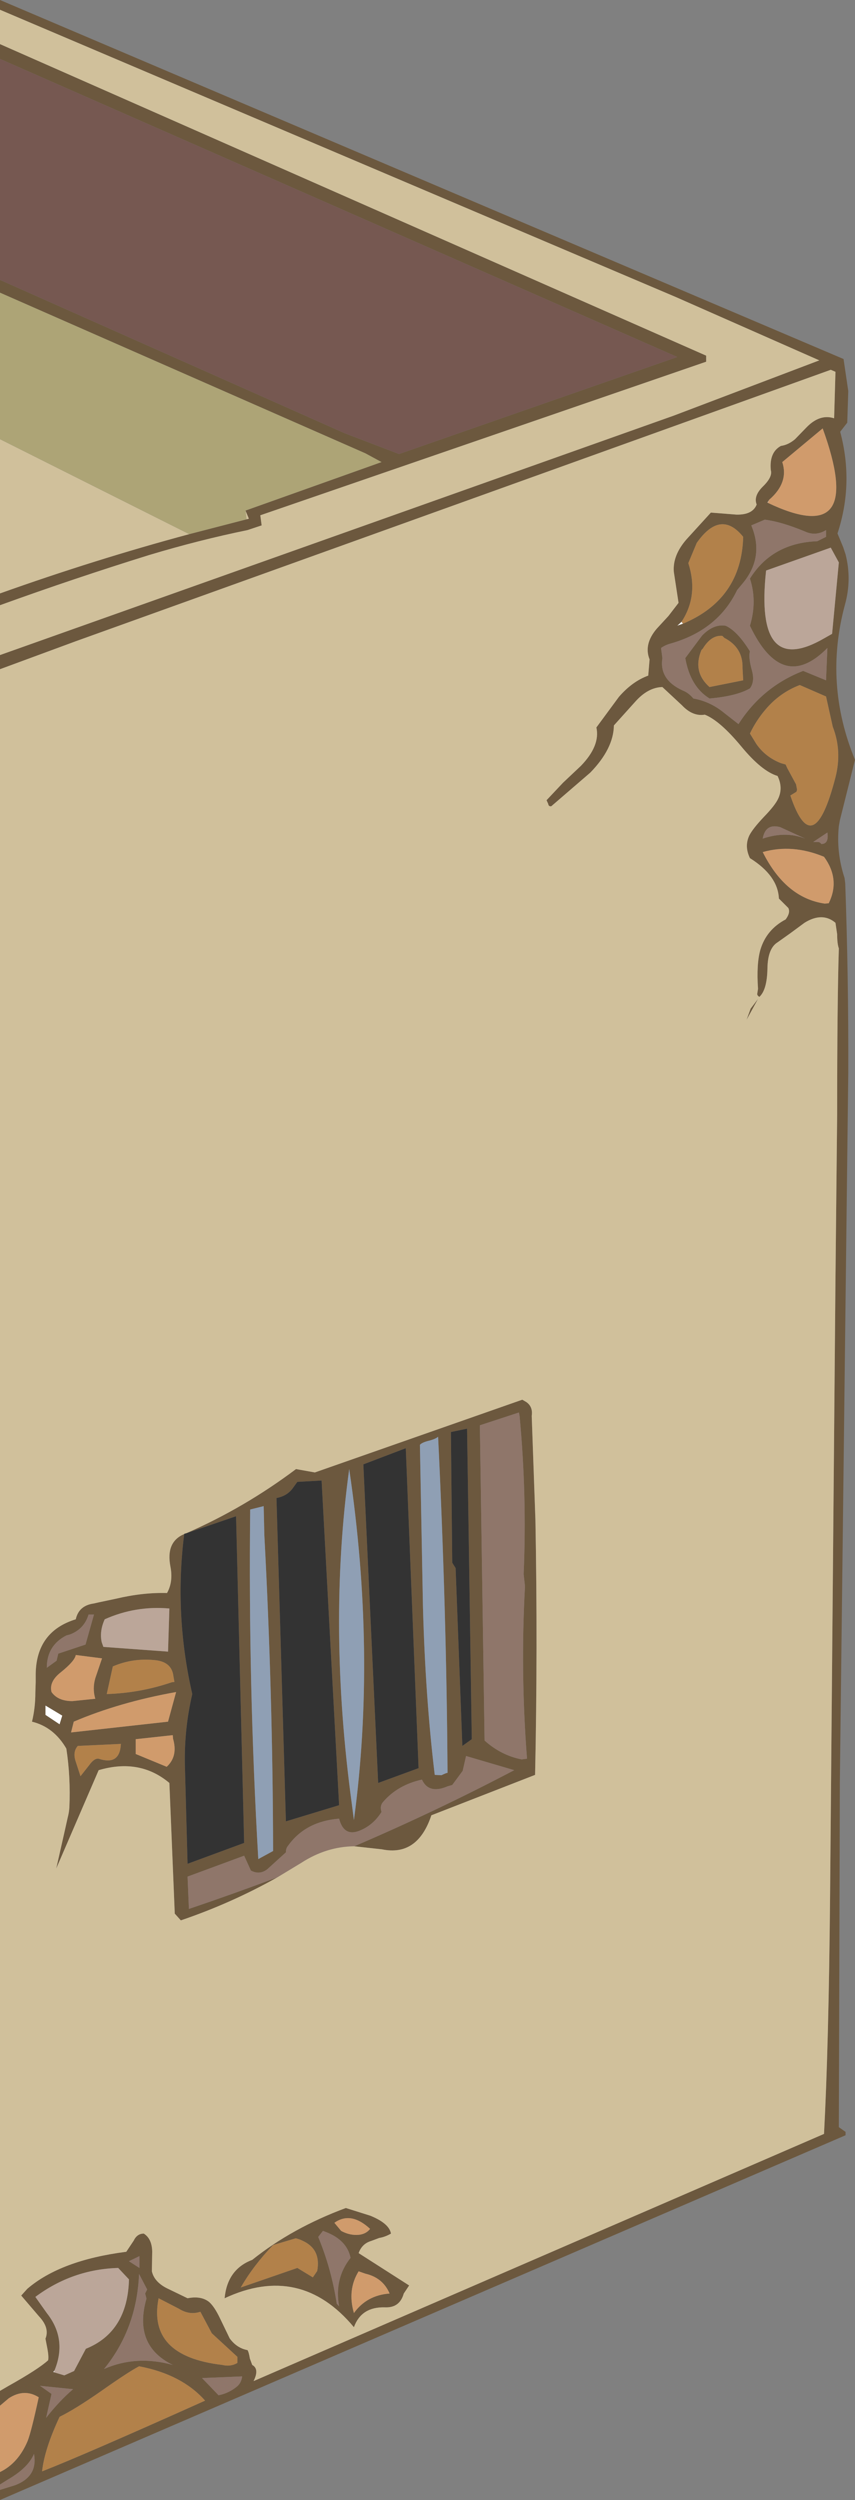
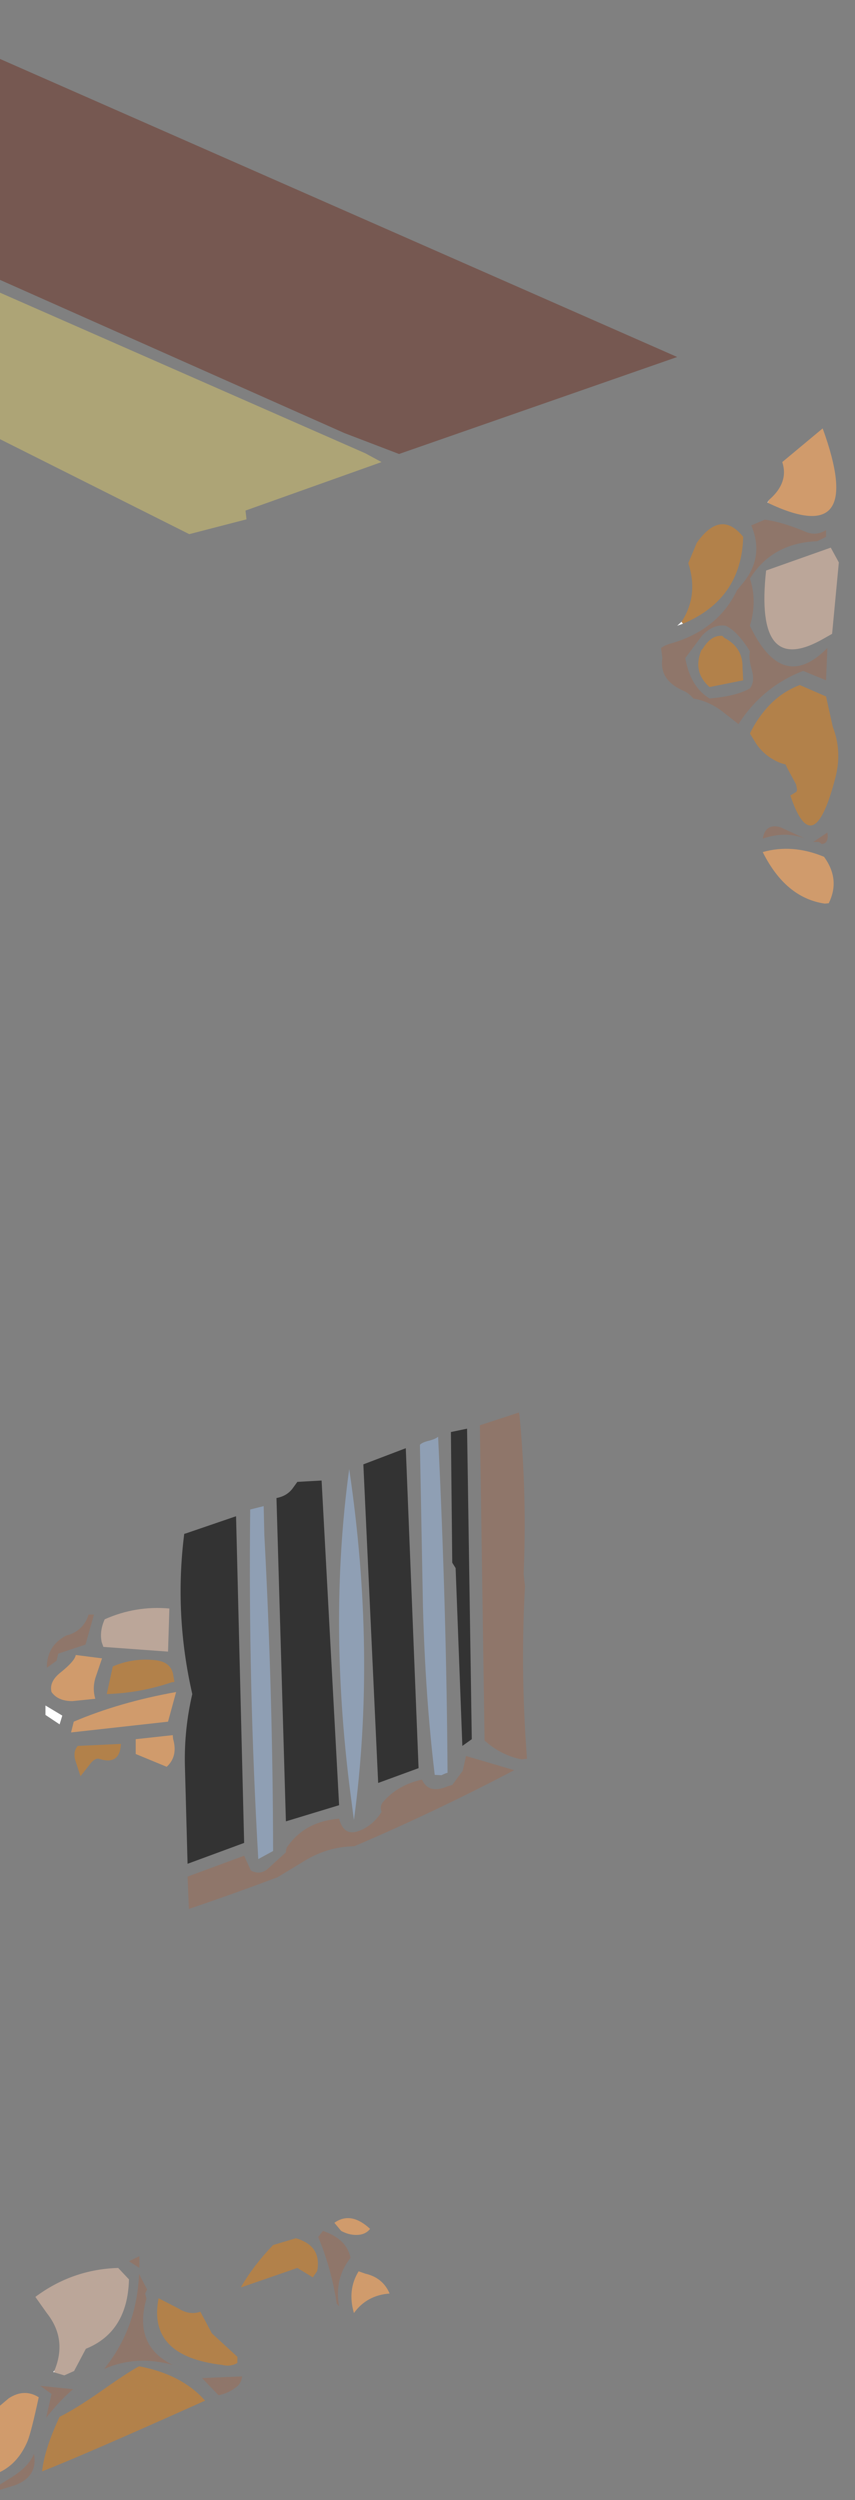
<svg xmlns="http://www.w3.org/2000/svg" height="371.15px" width="126.95px">
  <rect width="100%" height="100%" fill="#808080" stroke="none" />
  <g transform="matrix(1.0, 0.0, 0.0, 1.0, 61.15, 186.2)">
    <path d="M52.85 -111.55 L52.8 -111.6 53.05 -112.0 52.85 -111.55 M40.05 -93.9 L40.25 -93.6 39.4 -93.3 40.05 -93.9 M-52.3 69.8 L-54.4 68.4 -54.4 67.0 -51.9 68.5 -52.3 69.8 M-53.05 165.7 L-53.1 166.0 -53.25 165.95 -53.05 165.7" fill="#ffffff" fill-rule="evenodd" stroke="none" />
-     <path d="M-61.15 -184.75 L-61.15 -186.2 64.1 -132.9 64.8 -128.15 64.65 -123.45 63.6 -122.1 Q65.65 -114.45 63.2 -107.0 L64.05 -104.95 64.4 -103.9 Q65.35 -100.15 64.3 -96.4 61.15 -84.7 65.8 -73.4 L63.55 -64.4 63.4 -63.55 Q63.0 -59.65 64.25 -55.85 L64.35 -55.05 Q64.85 -41.05 64.8 -26.9 L63.55 78.4 63.4 129.6 64.4 130.3 64.4 130.8 -61.15 184.95 -61.15 183.45 -58.9 182.75 Q-55.5 181.45 -56.1 178.1 -56.95 180.15 -59.95 181.9 L-61.15 182.65 -61.15 180.8 Q-58.45 179.5 -57.05 176.2 -56.5 174.8 -55.4 169.7 -57.55 168.35 -59.85 169.85 L-61.15 170.95 -61.15 168.75 -59.95 168.05 Q-55.4 165.5 -54.0 164.2 -53.9 163.65 -54.1 162.55 L-54.4 161.0 Q-53.75 159.4 -55.35 157.7 L-58.0 154.6 -57.1 153.6 Q-52.15 149.35 -42.4 148.1 L-41.3 146.45 Q-40.8 145.4 -39.8 145.4 -38.6 146.15 -38.55 148.05 L-38.6 151.0 Q-38.25 152.55 -36.4 153.5 L-33.3 155.0 Q-31.3 154.6 -30.1 155.55 -29.3 156.25 -28.45 158.05 L-27.05 160.95 Q-26.0 162.4 -24.4 162.7 -24.2 163.0 -24.05 163.95 L-23.7 164.9 Q-22.6 165.5 -23.5 167.3 L61.2 130.6 Q61.9 117.45 62.1 95.25 L62.9 3.8 63.15 -20.75 Q63.15 -37.25 63.4 -45.4 63.15 -46.1 63.15 -47.5 L62.9 -49.2 Q60.95 -50.85 58.3 -49.2 L56.2 -47.65 54.3 -46.3 Q52.85 -45.4 52.8 -42.45 52.75 -39.25 51.6 -38.2 51.2 -38.45 51.3 -38.75 L51.4 -39.4 Q51.15 -43.1 51.75 -45.2 52.65 -48.2 55.5 -49.7 56.25 -50.7 55.9 -51.4 L54.5 -52.8 Q54.35 -56.2 50.2 -58.8 49.35 -60.55 50.1 -62.15 50.6 -63.15 52.25 -64.9 53.95 -66.65 54.4 -67.65 55.15 -69.25 54.3 -71.0 51.95 -71.7 48.9 -75.4 45.75 -79.2 43.5 -80.1 41.7 -79.8 40.1 -81.5 L37.2 -84.2 Q35.05 -84.15 33.15 -82.0 L30.0 -78.5 Q29.95 -75.05 26.5 -71.5 L20.7 -66.5 Q20.3 -66.45 20.25 -66.85 L20.0 -67.4 22.45 -70.0 25.1 -72.5 Q28.0 -75.5 27.4 -78.2 L30.75 -82.75 Q32.75 -85.05 35.1 -85.9 L35.3 -88.3 Q34.4 -90.55 36.35 -92.85 L38.1 -94.75 39.6 -96.7 38.9 -101.3 Q38.7 -103.75 40.8 -106.15 L44.4 -110.1 48.2 -109.8 Q50.6 -109.75 51.2 -111.3 50.7 -112.55 52.1 -113.95 53.6 -115.4 53.3 -116.4 53.05 -119.05 54.8 -120.0 55.9 -120.15 56.9 -121.0 L58.55 -122.7 Q60.55 -124.8 62.7 -124.1 L62.9 -131.0 62.2 -131.3 -49.9 -91.0 -61.15 -86.85 -61.15 -88.95 38.9 -124.5 60.5 -132.7 39.2 -142.1 -61.15 -184.75 M-61.15 -179.65 L43.7 -133.4 43.7 -132.5 -22.5 -109.7 -22.3 -108.2 -24.4 -107.5 Q-31.5 -106.05 -39.0 -103.8 -50.1 -100.35 -61.15 -96.35 L-61.15 -98.1 Q-47.0 -103.15 -33.05 -106.9 L-24.55 -109.1 -24.35 -109.15 -24.2 -109.2 -24.7 -110.4 -4.5 -117.6 -6.9 -118.9 -61.15 -142.75 -61.15 -144.65 -10.0 -121.9 -1.9 -118.8 39.4 -133.2 -61.15 -177.45 -61.15 -179.65 M53.05 -112.0 L52.8 -111.6 52.85 -111.55 Q67.55 -104.55 61.0 -122.6 L55.0 -117.6 Q56.0 -114.55 53.05 -112.0 M40.25 -93.6 Q48.95 -97.25 49.2 -106.5 45.85 -110.65 42.3 -105.6 L41.05 -102.6 Q42.6 -97.8 40.05 -93.9 L39.4 -93.3 40.25 -93.6 M52.4 -109.05 L50.4 -108.2 Q52.4 -103.45 49.05 -99.5 L48.3 -98.6 Q45.45 -92.65 38.4 -90.65 37.65 -90.45 37.0 -90.0 L37.2 -88.5 Q36.7 -85.3 40.2 -83.7 41.1 -83.35 41.8 -82.5 44.35 -82.05 46.45 -80.3 L48.5 -78.7 Q52.05 -84.25 58.1 -86.6 L61.5 -85.2 61.7 -90.0 Q55.0 -83.2 50.2 -93.3 51.3 -96.95 50.2 -100.3 53.5 -105.6 60.2 -105.85 L61.5 -106.5 61.5 -107.5 Q59.95 -106.55 58.35 -107.3 54.85 -108.75 52.4 -109.05 M62.2 -104.9 L52.6 -101.5 Q50.85 -85.4 61.25 -91.45 L62.4 -92.1 63.4 -102.7 62.2 -104.9 M61.5 -82.8 L57.6 -84.5 Q54.6 -83.35 52.5 -80.85 51.1 -79.2 50.2 -77.3 L51.15 -75.75 Q52.5 -73.8 54.8 -72.9 L55.5 -72.7 55.75 -72.15 57.05 -69.75 57.2 -68.95 57.1 -68.65 56.2 -68.1 Q59.6 -58.0 62.9 -70.8 63.9 -74.7 62.5 -78.3 L61.5 -82.8 M43.0 -89.7 Q41.65 -86.45 44.2 -84.2 L49.2 -85.2 49.1 -87.0 Q49.2 -90.05 46.4 -91.5 L46.1 -91.8 Q44.45 -91.95 43.2 -89.9 L43.0 -89.7 M40.6 -88.5 L43.1 -91.85 Q44.8 -93.6 46.6 -93.3 48.35 -92.5 50.2 -89.5 49.95 -88.6 50.5 -86.65 50.95 -85.0 50.2 -84.0 48.2 -82.85 44.2 -82.5 41.35 -84.25 40.6 -88.5 M60.25 -61.2 Q60.6 -61.2 60.8 -60.9 61.95 -60.9 61.7 -62.6 L59.6 -61.2 60.25 -61.2 M54.7 -63.4 Q52.5 -64.0 52.1 -61.7 55.5 -62.85 58.4 -61.7 L54.7 -63.4 M61.9 -52.1 Q63.65 -55.65 61.2 -59.0 56.5 -60.95 52.1 -59.7 55.5 -52.9 61.3 -52.05 L61.9 -52.1 M49.7 -34.8 L50.3 -36.45 51.4 -37.9 49.7 -34.8 M-33.8 41.55 Q-35.3 53.5 -32.6 65.3 -33.8 70.45 -33.7 75.75 L-33.3 90.5 -24.9 87.4 -26.1 38.9 -33.55 41.45 Q-24.85 37.65 -17.2 31.9 L-14.4 32.4 16.4 21.6 17.0 21.95 Q18.0 22.65 17.8 24.0 L18.35 39.5 Q18.7 58.5 18.3 77.3 L2.9 83.3 Q0.85 89.45 -4.45 88.35 L-8.55 87.9 Q3.6 82.7 15.2 76.6 L8.05 74.5 7.55 76.7 6.0 78.8 5.3 79.0 Q2.5 80.2 1.5 78.0 -2.1 78.8 -4.25 81.3 -4.8 81.9 -4.5 82.8 -5.75 84.8 -7.8 85.6 -10.1 86.5 -10.8 83.8 -15.8 84.2 -18.4 87.85 -18.7 88.2 -18.7 88.8 L-21.45 91.3 Q-22.6 92.2 -23.9 91.5 L-24.9 89.3 -33.3 92.4 -33.1 97.2 Q-26.45 94.95 -19.95 92.5 -26.8 96.35 -34.3 98.9 L-35.2 97.9 -36.0 78.5 Q-40.4 74.8 -46.5 76.6 L-52.8 91.2 -51.5 85.45 -51.1 83.65 Q-50.9 82.9 -50.85 82.15 -50.65 77.6 -51.3 73.4 -53.15 70.2 -56.4 69.4 -55.9 67.35 -55.9 65.1 L-55.85 63.55 -55.85 62.3 Q-55.75 56.0 -49.9 54.2 -49.45 52.15 -47.2 51.85 L-46.55 51.7 -43.95 51.15 Q-39.95 50.2 -36.35 50.3 -35.4 48.6 -35.85 46.35 -36.55 42.7 -33.8 41.55 M-22.0 37.4 L-24.0 37.9 Q-24.3 63.85 -22.8 89.8 L-20.6 88.6 Q-20.65 65.15 -21.9 41.7 L-22.0 37.4 M-7.2 31.2 L-5.0 78.5 1.0 76.3 -0.9 28.8 -7.2 31.2 M-17.65 34.7 Q-18.5 35.9 -20.1 36.2 L-18.7 84.2 -10.8 81.8 -13.4 33.6 -17.0 33.8 -17.65 34.7 M-47.2 53.5 L-48.0 53.5 Q-48.65 55.65 -50.75 56.45 L-51.3 56.6 Q-54.2 58.1 -54.2 61.4 L-52.75 60.35 -52.5 59.3 -48.45 57.95 -47.2 53.5 M-46.05 57.6 L-45.8 58.3 -36.2 59.0 -36.0 52.6 Q-41.0 52.15 -45.6 54.2 -46.4 55.95 -46.05 57.6 M-49.9 59.5 Q-50.05 60.4 -52.1 62.05 -53.9 63.45 -53.5 65.0 -52.55 66.35 -50.4 66.35 L-47.0 66.0 Q-47.45 64.5 -47.0 62.95 L-46.0 60.0 -49.9 59.5 M-52.3 69.8 L-51.9 68.5 -54.4 67.0 -54.4 68.4 -52.3 69.8 M-41.0 74.2 L-36.4 76.1 Q-34.7 74.55 -35.45 71.95 L-35.5 71.4 -41.0 72.0 -41.0 74.2 M-49.6 73.0 Q-50.4 73.9 -49.9 75.35 L-49.2 77.5 -47.9 75.85 Q-47.15 74.8 -46.5 74.9 -43.35 75.95 -43.2 72.7 L-49.6 73.0 M-50.6 71.0 L-36.2 69.4 -35.0 65.0 Q-43.4 66.5 -50.2 69.4 L-50.6 71.0 M-45.3 65.3 Q-40.35 65.15 -35.65 63.55 L-35.25 63.5 -35.4 62.65 Q-35.65 60.45 -38.3 60.25 -41.5 59.95 -44.4 61.2 L-45.3 65.3 M-8.6 84.0 Q-5.25 59.25 -9.3 31.9 -12.5 55.25 -8.9 81.7 L-8.6 84.0 M-10.5 145.0 Q-9.4 145.6 -8.25 145.6 -6.9 145.6 -6.2 144.7 -9.05 142.05 -11.5 143.8 L-10.5 145.0 M-17.25 146.1 L-20.6 147.1 Q-23.5 150.1 -25.4 153.4 L-17.0 150.5 -14.7 151.9 -14.05 150.95 Q-13.45 147.7 -16.25 146.45 -16.75 146.2 -17.25 146.1 M-13.2 145.0 L-13.9 145.9 Q-11.95 150.6 -11.15 155.8 L-10.8 156.2 Q-11.55 152.1 -9.1 149.0 -9.65 146.35 -12.8 145.15 L-13.2 145.0 M-9.8 141.6 L-6.15 142.75 Q-3.35 143.9 -3.1 145.4 -3.95 145.9 -4.85 146.05 L-6.05 146.5 Q-7.4 146.9 -7.9 148.3 L-0.4 153.1 -1.2 154.3 Q-1.8 156.45 -4.0 156.35 -7.5 156.25 -8.6 159.3 -16.55 149.75 -27.8 155.0 -27.4 150.7 -23.7 149.3 -17.75 144.55 -9.8 141.6 M-53.1 166.0 L-51.6 166.45 -50.15 165.8 -48.4 162.5 Q-42.2 160.0 -42.0 152.2 L-43.6 150.5 Q-50.4 150.7 -55.9 154.8 L-54.2 157.2 Q-51.15 161.05 -53.05 165.7 L-53.25 165.95 -53.1 166.0 M-54.3 172.75 Q-52.35 170.25 -50.3 168.5 L-55.2 168.0 -53.5 169.2 -54.3 172.75 M-52.3 172.6 Q-54.55 177.4 -54.9 180.7 -48.75 178.3 -30.7 170.2 -34.15 166.3 -40.5 165.1 -42.2 166.0 -46.3 168.9 -50.05 171.5 -52.3 172.6 M-7.9 151.0 Q-9.6 153.75 -8.6 157.2 -6.7 154.55 -3.3 154.3 -4.3 151.95 -6.9 151.35 L-7.9 151.0 M-39.6 154.3 L-39.3 153.7 -40.5 151.4 Q-40.85 159.55 -45.7 165.5 -40.9 163.4 -35.5 164.9 -41.4 162.0 -39.4 155.05 L-39.6 154.3 M-40.45 148.75 L-42.0 149.5 -40.45 150.5 -40.45 148.75 M-34.6 156.55 L-37.6 155.0 Q-39.3 163.6 -28.15 164.9 -26.9 165.2 -25.9 164.6 L-25.9 163.7 -29.7 160.2 -31.4 157.0 Q-33.0 157.55 -34.6 156.55 M-25.2 166.6 L-31.15 166.85 -28.7 169.4 Q-27.15 169.1 -25.9 168.05 -25.3 167.5 -25.2 166.6 M15.9 23.5 L10.1 25.4 10.8 72.2 Q13.25 74.4 16.3 75.0 L17.1 74.9 Q16.1 61.95 16.8 49.3 L16.6 47.5 Q17.1 35.75 16.0 24.05 L15.9 23.5 M6.0 45.8 L6.5 46.6 7.5 73.0 8.9 72.0 8.2 25.9 5.8 26.4 6.0 45.8 M2.5 27.7 Q1.5 27.95 1.2 28.3 L1.65 52.3 Q2.0 65.7 3.4 77.3 L4.4 77.35 Q5.1 77.0 5.3 77.0 5.15 52.85 3.9 27.1 3.5 27.45 2.5 27.7" fill="#6c583e" fill-rule="evenodd" stroke="none" />
    <path d="M-61.15 182.65 L-59.95 181.9 Q-56.95 180.15 -56.1 178.1 -55.5 181.45 -58.9 182.75 L-61.15 183.45 -61.15 182.65 M52.4 -109.05 Q54.85 -108.75 58.35 -107.3 59.95 -106.55 61.5 -107.5 L61.5 -106.5 60.2 -105.85 Q53.5 -105.6 50.2 -100.3 51.3 -96.95 50.2 -93.3 55.0 -83.2 61.7 -90.0 L61.5 -85.2 58.1 -86.6 Q52.05 -84.25 48.5 -78.7 L46.45 -80.3 Q44.35 -82.05 41.8 -82.5 41.1 -83.35 40.2 -83.7 36.7 -85.3 37.2 -88.5 L37.0 -90.0 Q37.65 -90.45 38.4 -90.65 45.45 -92.65 48.3 -98.6 L49.05 -99.5 Q52.4 -103.45 50.4 -108.2 L52.4 -109.05 M40.6 -88.5 Q41.35 -84.25 44.2 -82.5 48.2 -82.85 50.2 -84.0 50.95 -85.0 50.5 -86.65 49.95 -88.6 50.2 -89.5 48.35 -92.5 46.6 -93.3 44.8 -93.6 43.1 -91.85 L40.6 -88.5 M54.7 -63.4 L58.4 -61.7 Q55.5 -62.85 52.1 -61.7 52.5 -64.0 54.7 -63.4 M60.25 -61.2 L59.6 -61.2 61.7 -62.6 Q61.95 -60.9 60.8 -60.9 60.6 -61.2 60.25 -61.2 M-19.95 92.5 Q-26.45 94.95 -33.1 97.2 L-33.3 92.4 -24.9 89.3 -23.9 91.5 Q-22.6 92.2 -21.45 91.3 L-18.7 88.8 Q-18.7 88.2 -18.4 87.85 -15.8 84.2 -10.8 83.8 -10.1 86.5 -7.8 85.6 -5.75 84.8 -4.5 82.8 -4.8 81.9 -4.25 81.3 -2.1 78.8 1.5 78.0 2.5 80.2 5.3 79.0 L6.0 78.8 7.55 76.7 8.05 74.5 15.2 76.6 Q3.6 82.7 -8.55 87.9 -12.7 87.95 -16.4 90.35 L-19.95 92.5 M-47.2 53.5 L-48.45 57.95 -52.5 59.3 -52.75 60.35 -54.2 61.4 Q-54.2 58.1 -51.3 56.6 L-50.75 56.45 Q-48.65 55.65 -48.0 53.5 L-47.2 53.5 M-13.2 145.0 L-12.8 145.15 Q-9.65 146.35 -9.1 149.0 -11.55 152.1 -10.8 156.2 L-11.15 155.8 Q-11.95 150.6 -13.9 145.9 L-13.2 145.0 M-54.3 172.75 L-53.5 169.2 -55.2 168.0 -50.3 168.5 Q-52.35 170.25 -54.3 172.75 M-40.45 148.75 L-40.45 150.5 -42.0 149.5 -40.45 148.75 M-39.6 154.3 L-39.4 155.05 Q-41.4 162.0 -35.5 164.9 -40.9 163.4 -45.7 165.5 -40.85 159.55 -40.5 151.4 L-39.3 153.7 -39.6 154.3 M15.9 23.5 L16.0 24.05 Q17.1 35.75 16.6 47.5 L16.8 49.3 Q16.1 61.95 17.1 74.9 L16.3 75.0 Q13.25 74.4 10.8 72.2 L10.1 25.4 15.9 23.5 M-25.2 166.6 Q-25.3 167.5 -25.9 168.05 -27.15 169.1 -28.7 169.4 L-31.15 166.85 -25.2 166.6" fill="#8f766a" fill-rule="evenodd" stroke="none" />
-     <path d="M-61.15 -184.75 L39.2 -142.1 60.5 -132.7 38.9 -124.5 -61.15 -88.95 -61.15 -96.35 Q-50.1 -100.35 -39.0 -103.8 -31.5 -106.05 -24.4 -107.5 L-22.3 -108.2 -22.5 -109.7 43.7 -132.5 43.7 -133.4 -61.15 -179.65 -61.15 -184.75 M-61.15 -86.85 L-49.9 -91.0 62.2 -131.3 62.9 -131.0 62.7 -124.1 Q60.55 -124.8 58.55 -122.7 L56.9 -121.0 Q55.9 -120.15 54.8 -120.0 53.05 -119.05 53.3 -116.4 53.6 -115.4 52.1 -113.95 50.7 -112.55 51.2 -111.3 50.6 -109.75 48.2 -109.8 L44.4 -110.1 40.8 -106.15 Q38.7 -103.75 38.9 -101.3 L39.6 -96.7 38.1 -94.75 36.35 -92.85 Q34.4 -90.55 35.3 -88.3 L35.1 -85.9 Q32.75 -85.05 30.75 -82.75 L27.4 -78.2 Q28.0 -75.5 25.1 -72.5 L22.45 -70.0 20.0 -67.4 20.25 -66.85 Q20.3 -66.45 20.7 -66.5 L26.5 -71.5 Q29.95 -75.05 30.0 -78.5 L33.15 -82.0 Q35.05 -84.15 37.2 -84.2 L40.1 -81.5 Q41.7 -79.8 43.5 -80.1 45.75 -79.2 48.9 -75.4 51.95 -71.7 54.3 -71.0 55.15 -69.25 54.4 -67.65 53.95 -66.65 52.25 -64.9 50.6 -63.15 50.1 -62.15 49.35 -60.55 50.2 -58.8 54.35 -56.2 54.5 -52.8 L55.9 -51.4 Q56.25 -50.7 55.5 -49.7 52.65 -48.2 51.75 -45.2 51.15 -43.1 51.4 -39.4 L51.3 -38.75 Q51.2 -38.45 51.6 -38.2 52.75 -39.25 52.8 -42.45 52.85 -45.4 54.3 -46.3 L56.2 -47.65 58.3 -49.2 Q60.95 -50.85 62.9 -49.2 L63.15 -47.5 Q63.15 -46.1 63.4 -45.4 63.15 -37.25 63.15 -20.75 L62.9 3.8 62.1 95.25 Q61.9 117.45 61.2 130.6 L-23.5 167.3 Q-22.6 165.5 -23.7 164.9 L-24.05 163.95 Q-24.2 163.0 -24.4 162.7 -26.0 162.4 -27.05 160.95 L-28.45 158.05 Q-29.3 156.25 -30.1 155.55 -31.3 154.6 -33.3 155.0 L-36.4 153.5 Q-38.25 152.55 -38.6 151.0 L-38.55 148.05 Q-38.6 146.15 -39.8 145.4 -40.8 145.4 -41.3 146.45 L-42.4 148.1 Q-52.15 149.35 -57.1 153.6 L-58.0 154.6 -55.35 157.7 Q-53.75 159.4 -54.4 161.0 L-54.1 162.55 Q-53.9 163.65 -54.0 164.2 -55.4 165.5 -59.95 168.05 L-61.15 168.75 -61.15 -86.85 M49.7 -34.8 L51.4 -37.9 50.3 -36.45 49.7 -34.8 M-24.7 -110.4 L-24.2 -109.2 -24.35 -109.15 -24.55 -109.1 -24.7 -110.4 M-33.05 -106.9 Q-47.0 -103.15 -61.15 -98.1 L-61.15 -121.0 -33.05 -106.9 M-33.8 41.55 Q-36.55 42.7 -35.85 46.35 -35.4 48.6 -36.35 50.3 -39.95 50.2 -43.95 51.15 L-46.55 51.7 -47.2 51.85 Q-49.45 52.15 -49.9 54.2 -55.75 56.0 -55.85 62.3 L-55.85 63.55 -55.9 65.1 Q-55.9 67.35 -56.4 69.4 -53.15 70.2 -51.3 73.4 -50.65 77.6 -50.85 82.15 -50.9 82.9 -51.1 83.65 L-51.5 85.45 -52.8 91.2 -46.5 76.6 Q-40.4 74.8 -36.0 78.5 L-35.2 97.9 -34.3 98.9 Q-26.8 96.35 -19.95 92.5 L-16.4 90.35 Q-12.7 87.95 -8.55 87.9 L-4.45 88.35 Q0.85 89.45 2.9 83.3 L18.3 77.3 Q18.7 58.5 18.35 39.5 L17.8 24.0 Q18.0 22.65 17.0 21.95 L16.4 21.6 -14.4 32.4 -17.2 31.9 Q-24.85 37.65 -33.55 41.45 L-33.75 41.5 -33.8 41.55 M-9.8 141.6 Q-17.75 144.55 -23.7 149.3 -27.4 150.7 -27.8 155.0 -16.55 149.75 -8.6 159.3 -7.5 156.25 -4.0 156.35 -1.8 156.45 -1.2 154.3 L-0.4 153.1 -7.9 148.3 Q-7.4 146.9 -6.05 146.5 L-4.85 146.05 Q-3.95 145.9 -3.1 145.4 -3.35 143.9 -6.15 142.75 L-9.8 141.6" fill="#d0c09b" fill-rule="evenodd" stroke="none" />
    <path d="M40.05 -93.9 Q42.6 -97.8 41.05 -102.6 L42.3 -105.6 Q45.85 -110.65 49.2 -106.5 48.95 -97.25 40.25 -93.6 L40.05 -93.9 M43.0 -89.7 L43.2 -89.9 Q44.45 -91.95 46.1 -91.8 L46.4 -91.5 Q49.2 -90.05 49.1 -87.0 L49.2 -85.2 44.2 -84.2 Q41.65 -86.45 43.0 -89.7 M61.5 -82.8 L62.5 -78.3 Q63.9 -74.7 62.9 -70.8 59.6 -58.0 56.2 -68.1 L57.1 -68.65 57.2 -68.95 57.05 -69.75 55.75 -72.15 55.5 -72.7 54.8 -72.9 Q52.5 -73.8 51.15 -75.75 L50.2 -77.3 Q51.1 -79.2 52.5 -80.85 54.6 -83.35 57.6 -84.5 L61.5 -82.8 M-49.6 73.0 L-43.2 72.7 Q-43.35 75.95 -46.5 74.9 -47.15 74.8 -47.9 75.85 L-49.2 77.5 -49.9 75.35 Q-50.4 73.9 -49.6 73.0 M-45.3 65.3 L-44.4 61.2 Q-41.5 59.95 -38.3 60.25 -35.65 60.45 -35.4 62.65 L-35.25 63.5 -35.65 63.55 Q-40.35 65.15 -45.3 65.3 M-17.25 146.1 Q-16.75 146.2 -16.25 146.45 -13.45 147.7 -14.05 150.95 L-14.7 151.9 -17.0 150.5 -25.4 153.4 Q-23.5 150.1 -20.6 147.1 L-17.25 146.1 M-52.3 172.6 Q-50.05 171.5 -46.3 168.9 -42.2 166.0 -40.5 165.1 -34.15 166.3 -30.7 170.2 -48.75 178.3 -54.9 180.7 -54.55 177.4 -52.3 172.6 M-34.6 156.55 Q-33.0 157.55 -31.4 157.0 L-29.7 160.2 -25.9 163.7 -25.9 164.6 Q-26.9 165.2 -28.15 164.9 -39.3 163.6 -37.6 155.0 L-34.6 156.55" fill="#b2814a" fill-rule="evenodd" stroke="none" />
    <path d="M62.2 -104.9 L63.4 -102.7 62.4 -92.1 61.25 -91.45 Q50.85 -85.4 52.6 -101.5 L62.2 -104.9 M-46.05 57.6 Q-46.4 55.95 -45.6 54.2 -41.0 52.15 -36.0 52.6 L-36.2 59.0 -45.8 58.3 -46.05 57.6 M-53.05 165.7 Q-51.15 161.05 -54.2 157.2 L-55.9 154.8 Q-50.4 150.7 -43.6 150.5 L-42.0 152.2 Q-42.2 160.0 -48.4 162.5 L-50.15 165.8 -51.6 166.45 -53.1 166.0 -53.05 165.7" fill="#bba699" fill-rule="evenodd" stroke="none" />
    <path d="M-61.15 170.95 L-59.85 169.85 Q-57.55 168.35 -55.4 169.7 -56.5 174.8 -57.05 176.2 -58.45 179.5 -61.15 180.8 L-61.15 170.95 M52.85 -111.55 L53.05 -112.0 Q56.0 -114.55 55.0 -117.6 L61.0 -122.6 Q67.55 -104.55 52.85 -111.55 M61.9 -52.1 L61.3 -52.05 Q55.5 -52.9 52.1 -59.7 56.5 -60.95 61.2 -59.0 63.65 -55.65 61.9 -52.1 M-49.9 59.5 L-46.0 60.0 -47.0 62.95 Q-47.45 64.5 -47.0 66.0 L-50.4 66.35 Q-52.55 66.35 -53.5 65.0 -53.9 63.45 -52.1 62.05 -50.05 60.4 -49.9 59.5 M-41.0 74.2 L-41.0 72.0 -35.5 71.4 -35.45 71.95 Q-34.7 74.55 -36.4 76.1 L-41.0 74.2 M-50.6 71.0 L-50.2 69.4 Q-43.4 66.5 -35.0 65.0 L-36.2 69.4 -50.6 71.0 M-10.5 145.0 L-11.5 143.8 Q-9.05 142.05 -6.2 144.7 -6.9 145.6 -8.25 145.6 -9.4 145.6 -10.5 145.0 M-7.9 151.0 L-6.9 151.35 Q-4.3 151.95 -3.3 154.3 -6.7 154.55 -8.6 157.2 -9.6 153.75 -7.9 151.0" fill="#d09b6c" fill-rule="evenodd" stroke="none" />
    <path d="M-22.0 37.4 L-21.9 41.7 Q-20.65 65.15 -20.6 88.6 L-22.8 89.8 Q-24.3 63.85 -24.0 37.9 L-22.0 37.4 M-8.6 84.0 L-8.9 81.7 Q-12.5 55.25 -9.3 31.9 -5.25 59.25 -8.6 84.0 M2.5 27.7 Q3.5 27.45 3.9 27.1 5.15 52.85 5.3 77.0 5.1 77.0 4.4 77.35 L3.4 77.3 Q2.0 65.7 1.65 52.3 L1.2 28.3 Q1.5 27.95 2.5 27.7" fill="#8f9fb4" fill-rule="evenodd" stroke="none" />
    <path d="M-33.55 41.45 L-26.1 38.9 -24.9 87.4 -33.3 90.5 -33.7 75.75 Q-33.8 70.45 -32.6 65.3 -35.3 53.5 -33.8 41.55 L-33.75 41.5 -33.55 41.45 M-17.65 34.7 L-17.0 33.8 -13.4 33.6 -10.8 81.8 -18.7 84.2 -20.1 36.2 Q-18.5 35.9 -17.65 34.7 M-7.2 31.2 L-0.9 28.8 1.0 76.3 -5.0 78.5 -7.2 31.2 M6.0 45.8 L5.8 26.4 8.2 25.9 8.9 72.0 7.5 73.0 6.5 46.6 6.0 45.8" fill="#333333" fill-rule="evenodd" stroke="none" />
    <path d="M-61.15 -177.45 L39.4 -133.2 -1.9 -118.8 -10.0 -121.9 -61.15 -144.65 -61.15 -177.45" fill="#765851" fill-rule="evenodd" stroke="none" />
    <path d="M-61.15 -142.75 L-6.9 -118.9 -4.5 -117.6 -24.7 -110.4 -24.55 -109.1 -33.05 -106.9 -61.15 -121.0 -61.15 -142.75" fill="#ada476" fill-rule="evenodd" stroke="none" />
  </g>
</svg>